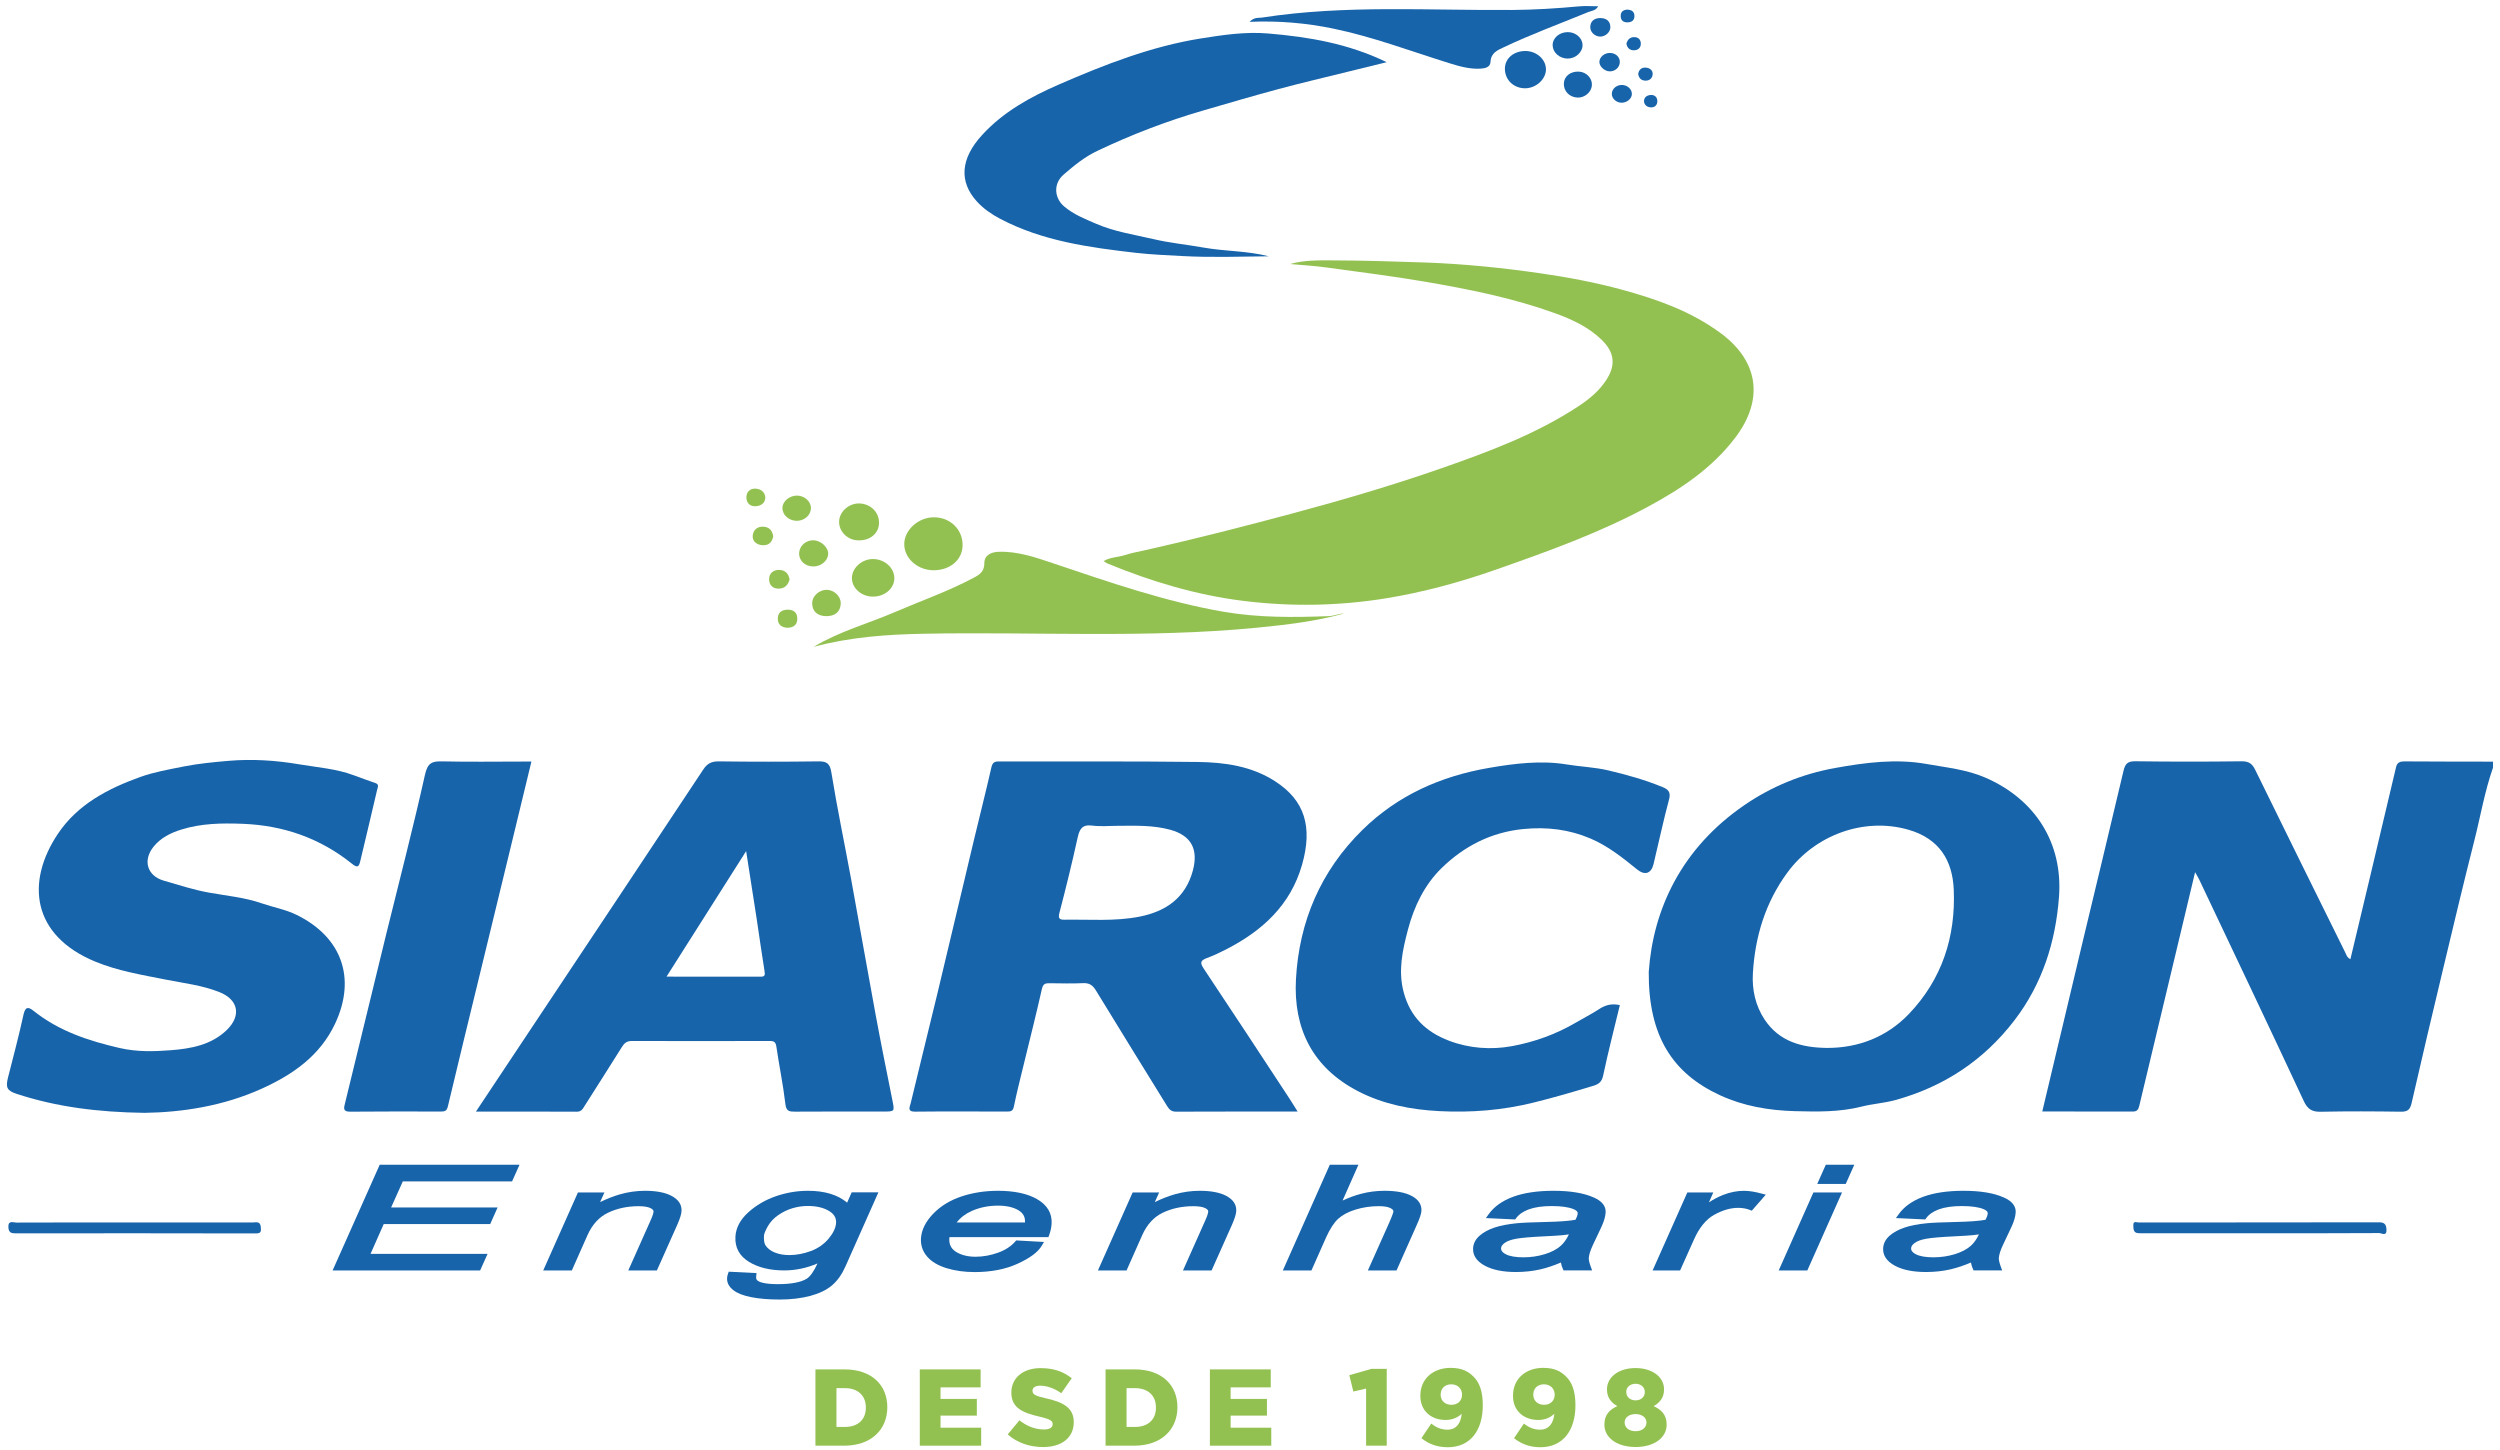
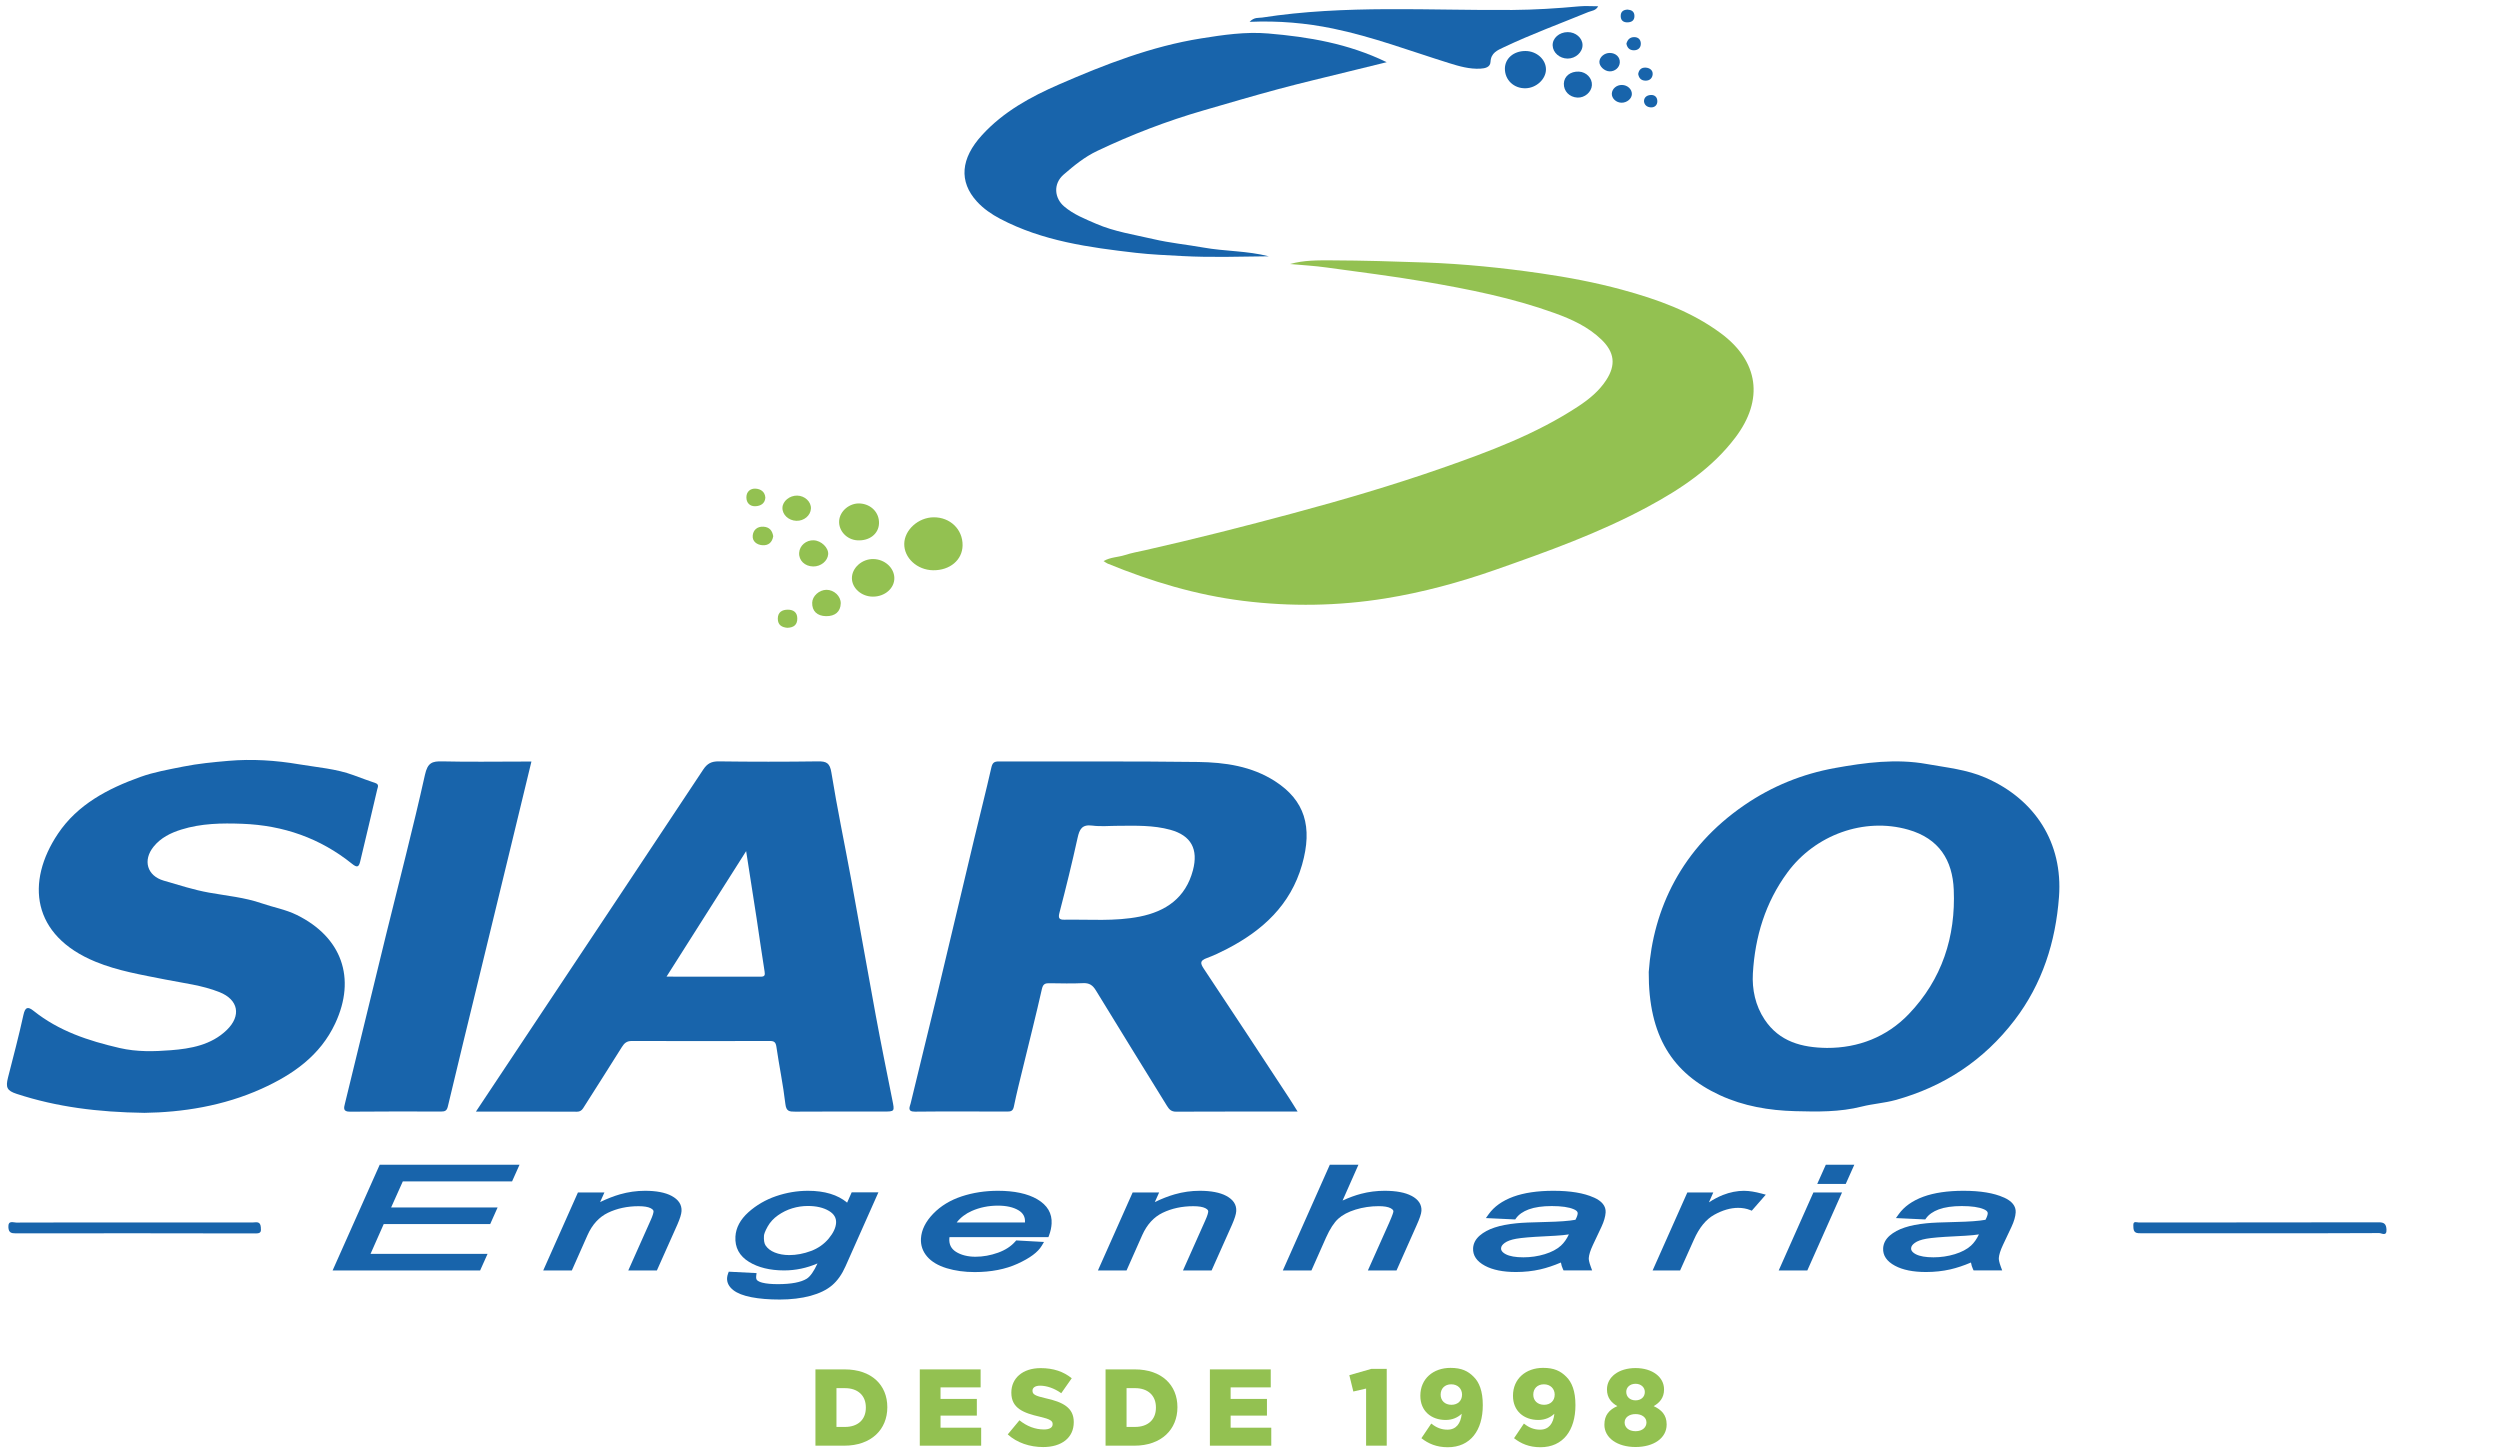
<svg xmlns="http://www.w3.org/2000/svg" width="238" height="138" viewBox="0 0 238 138" fill="none">
-   <path d="M237.34 73.069C236.538 75.341 236.144 77.718 235.552 80.043C234.513 84.129 233.541 88.237 232.56 92.339C231.55 96.562 230.548 100.788 229.583 105.022C229.436 105.663 229.181 105.845 228.542 105.834C226.012 105.797 223.482 105.784 220.955 105.839C220.108 105.858 219.688 105.611 219.314 104.809C216.027 97.758 212.682 90.737 209.351 83.708C209.274 83.548 209.177 83.401 208.972 83.033C208.496 85.026 208.073 86.817 207.644 88.607C206.313 94.166 204.98 99.723 203.657 105.282C203.576 105.629 203.447 105.821 203.053 105.818C200.192 105.808 197.328 105.813 194.425 105.813C195.732 100.322 197.015 94.913 198.306 89.504C199.589 84.129 200.896 78.76 202.159 73.379C202.319 72.693 202.569 72.462 203.3 72.472C206.66 72.519 210.024 72.519 213.384 72.475C214.079 72.467 214.405 72.688 214.699 73.293C217.537 79.096 220.406 84.886 223.269 90.68C223.374 90.893 223.427 91.148 223.758 91.316C224.397 88.639 225.031 85.994 225.66 83.343C226.477 79.901 227.295 76.459 228.108 73.016C228.213 72.577 228.492 72.483 228.915 72.485C231.721 72.506 234.529 72.504 237.335 72.509V73.064L237.34 73.069Z" fill="#1864AB" />
  <path d="M123.528 105.821C119.541 105.821 115.747 105.813 111.955 105.831C111.508 105.831 111.305 105.618 111.097 105.279C108.846 101.619 106.569 97.972 104.337 94.3C104.024 93.785 103.703 93.567 103.098 93.596C102.051 93.646 101 93.617 99.953 93.604C99.556 93.598 99.309 93.625 99.193 94.135C98.636 96.607 98.01 99.065 97.413 101.529C97.105 102.797 96.782 104.062 96.521 105.342C96.437 105.755 96.248 105.821 95.898 105.821C92.969 105.816 90.037 105.797 87.107 105.829C86.332 105.837 86.618 105.356 86.692 105.05C87.523 101.577 88.391 98.111 89.227 94.637C90.41 89.709 91.57 84.773 92.748 79.843C93.287 77.587 93.863 75.338 94.376 73.074C94.481 72.614 94.644 72.488 95.088 72.49C101.412 72.509 107.737 72.456 114.058 72.54C116.612 72.575 119.152 72.935 121.384 74.373C124.203 76.19 124.99 78.699 123.954 82.328C122.86 86.151 120.214 88.573 116.817 90.335C116.191 90.659 115.552 90.966 114.892 91.208C114.237 91.447 114.24 91.684 114.616 92.244C117.345 96.331 120.035 100.443 122.733 104.548C122.981 104.924 123.212 105.311 123.53 105.816M106.472 78.617C105.641 78.617 104.797 78.702 103.979 78.596C103.001 78.47 102.767 78.949 102.585 79.769C102.062 82.149 101.481 84.516 100.865 86.874C100.731 87.387 100.81 87.563 101.318 87.556C103.716 87.516 106.135 87.734 108.502 87.261C110.987 86.764 112.872 85.486 113.567 82.851C114.095 80.847 113.404 79.543 111.416 78.996C109.793 78.549 108.131 78.607 106.472 78.617Z" fill="#1864AB" />
  <path d="M156.96 92.531C157.373 86.556 160.077 80.748 166.072 76.643C168.71 74.836 171.594 73.676 174.687 73.116C177.566 72.596 180.514 72.209 183.433 72.735C185.308 73.072 187.235 73.256 189.023 74.037C193.749 76.098 196.4 80.237 196.016 85.386C195.697 89.662 194.433 93.659 191.782 97.125C188.863 100.943 185.047 103.457 180.435 104.727C179.404 105.011 178.268 105.085 177.253 105.342C175.123 105.881 173.004 105.839 170.876 105.782C168.418 105.716 165.988 105.306 163.737 104.264C159.219 102.174 156.924 98.629 156.96 92.531ZM173.922 99.762C176.914 99.775 179.633 98.71 181.705 96.552C184.879 93.246 186.191 89.173 185.997 84.692C185.878 81.907 184.619 79.827 181.658 78.983C177.469 77.787 172.799 79.469 170.159 83.067C168.057 85.93 167.077 89.178 166.874 92.662C166.785 94.201 167.111 95.734 167.989 97.059C169.396 99.178 171.544 99.731 173.919 99.762" fill="#1864AB" />
  <path d="M45.31 105.821C47.482 102.555 49.535 99.465 51.592 96.373C56.714 88.671 61.845 80.974 66.949 73.261C67.335 72.677 67.738 72.475 68.437 72.483C71.582 72.525 74.727 72.525 77.872 72.483C78.688 72.472 79.003 72.64 79.148 73.547C79.697 76.95 80.407 80.324 81.031 83.716C81.819 88.016 82.569 92.32 83.363 96.617C83.863 99.32 84.409 102.013 84.949 104.709C85.172 105.821 85.191 105.818 84.11 105.818C81.304 105.818 78.498 105.81 75.692 105.829C75.14 105.831 74.848 105.8 74.767 105.093C74.556 103.27 74.175 101.466 73.912 99.647C73.846 99.2 73.683 99.1 73.276 99.102C68.897 99.113 64.519 99.115 60.138 99.102C59.665 99.102 59.436 99.305 59.202 99.678C58.034 101.556 56.835 103.412 55.657 105.279C55.476 105.568 55.347 105.837 54.91 105.834C51.773 105.816 48.633 105.824 45.31 105.824M63.451 92.975C66.57 92.975 69.489 92.973 72.408 92.981C72.789 92.981 72.85 92.854 72.789 92.486C72.516 90.803 72.287 89.115 72.029 87.429C71.711 85.349 71.382 83.269 71.033 81.026C68.477 85.057 66.018 88.931 63.451 92.978" fill="#1864AB" />
  <path d="M13.701 105.942C9.352 105.879 5.407 105.39 1.584 104.135C0.664 103.833 0.522 103.528 0.763 102.579C1.268 100.596 1.794 98.618 2.231 96.62C2.396 95.871 2.646 95.794 3.196 96.233C5.605 98.158 8.408 99.081 11.384 99.77C13.044 100.154 14.682 100.104 16.265 99.981C18.135 99.836 20.112 99.494 21.593 98.053C22.989 96.694 22.7 95.171 20.898 94.453C19.239 93.79 17.464 93.596 15.729 93.249C13.486 92.802 11.219 92.431 9.091 91.555C3.02 89.062 2.436 83.966 5.52 79.367C7.39 76.579 10.272 75.075 13.354 73.968C14.672 73.495 16.052 73.258 17.427 72.982C18.869 72.693 20.299 72.559 21.745 72.433C23.999 72.238 26.263 72.385 28.467 72.761C30.205 73.056 31.998 73.179 33.678 73.805C34.365 74.06 35.054 74.313 35.745 74.549C36.121 74.678 35.956 74.962 35.911 75.157C35.383 77.445 34.83 79.73 34.289 82.015C34.157 82.57 33.981 82.609 33.513 82.233C30.47 79.788 26.978 78.573 23.076 78.425C21.101 78.352 19.16 78.381 17.259 78.975C16.244 79.293 15.319 79.746 14.63 80.592C13.57 81.897 13.998 83.38 15.597 83.84C17.023 84.25 18.419 84.713 19.902 84.978C21.569 85.278 23.291 85.433 24.909 85.994C26.021 86.38 27.183 86.575 28.259 87.106C32.527 89.21 33.928 93.102 31.917 97.419C30.481 100.501 27.883 102.3 24.914 103.644C21.248 105.3 17.354 105.895 13.704 105.945" fill="#1864AB" />
-   <path d="M154.21 95.686C153.668 97.932 153.093 100.149 152.622 102.387C152.496 102.989 152.204 103.21 151.704 103.362C149.813 103.938 147.923 104.49 145.995 104.966C143.011 105.705 140.034 105.934 137.01 105.779C134.333 105.64 131.703 105.135 129.294 103.888C124.971 101.65 123.117 97.937 123.375 93.217C123.677 87.716 125.736 82.909 129.705 79.007C133.055 75.712 137.175 73.892 141.738 73.106C144.175 72.685 146.697 72.37 149.14 72.774C150.455 72.993 151.799 73.032 153.127 73.345C154.902 73.766 156.624 74.247 158.302 74.941C158.841 75.165 159.075 75.433 158.893 76.111C158.347 78.147 157.91 80.211 157.418 82.26C157.203 83.159 156.595 83.372 155.859 82.775C154.473 81.652 153.085 80.542 151.425 79.832C149.379 78.957 147.281 78.707 145.041 78.922C141.959 79.22 139.384 80.558 137.26 82.622C135.634 84.2 134.619 86.275 134.033 88.513C133.52 90.469 133.086 92.407 133.628 94.453C134.249 96.793 135.724 98.232 137.951 99.079C139.905 99.82 141.967 99.949 143.905 99.599C146.027 99.215 148.13 98.466 150.04 97.34C150.752 96.92 151.496 96.549 152.188 96.097C152.782 95.705 153.384 95.497 154.21 95.686Z" fill="#1864AB" />
  <path d="M50.592 72.498C49.866 75.501 49.161 78.41 48.457 81.316C47.5 85.265 46.54 89.212 45.58 93.162C44.594 97.219 43.597 101.274 42.635 105.337C42.54 105.739 42.364 105.818 42.011 105.818C39.114 105.813 36.213 105.803 33.315 105.832C32.626 105.839 32.739 105.458 32.837 105.066C34.141 99.697 35.445 94.329 36.76 88.962C38.001 83.898 39.324 78.852 40.455 73.763C40.71 72.614 41.131 72.456 42.125 72.483C44.62 72.543 47.121 72.501 49.616 72.501H50.595L50.592 72.498Z" fill="#1864AB" />
  <path d="M215.218 117.404C211.55 117.404 207.879 117.404 204.21 117.404C203.995 117.404 203.776 117.415 203.563 117.399C203.074 117.362 203.106 116.978 203.093 116.647C203.072 116.195 203.429 116.382 203.621 116.382C211.237 116.371 218.852 116.379 226.467 116.363C226.993 116.363 227.167 116.547 227.193 117.047C227.23 117.741 226.723 117.389 226.504 117.389C222.744 117.412 218.981 117.407 215.221 117.404" fill="#1864AB" />
  <path d="M12.736 116.376C16.497 116.376 20.257 116.371 24.017 116.382C24.346 116.382 24.785 116.208 24.83 116.829C24.859 117.228 24.869 117.423 24.351 117.423C16.738 117.404 9.126 117.407 1.513 117.415C1.087 117.415 0.824 117.362 0.798 116.836C0.763 116.142 1.255 116.389 1.55 116.389C5.278 116.374 9.01 116.379 12.739 116.379" fill="#1864AB" />
  <path d="M31.664 120.947H45.709L46.416 119.369H35.275L36.529 116.534H46.666L47.373 114.948H37.236L38.349 112.466H48.751L49.459 110.883H36.148L31.664 120.947Z" fill="#1864AB" />
  <path d="M63.937 113.849C63.33 113.526 62.478 113.363 61.405 113.363C60.606 113.363 59.804 113.476 59.025 113.699C58.434 113.868 57.8 114.115 57.129 114.438L57.542 113.52H55.02L51.715 120.947H54.439L55.935 117.575C56.382 116.576 57.035 115.863 57.873 115.458C58.733 115.043 59.717 114.83 60.792 114.83C61.305 114.83 61.692 114.893 61.941 115.019C62.225 115.161 62.218 115.295 62.215 115.345C62.207 115.466 62.152 115.711 61.926 116.205L59.812 120.947H62.536L64.476 116.6C64.731 116.016 64.866 115.59 64.881 115.301C64.918 114.688 64.597 114.202 63.935 113.849" fill="#1864AB" />
  <path d="M80.644 114.488C79.752 113.741 78.501 113.363 76.92 113.363C75.892 113.363 74.869 113.536 73.878 113.875C72.881 114.217 71.998 114.733 71.251 115.403C70.478 116.097 70.062 116.876 70.012 117.72C69.952 118.759 70.388 119.571 71.311 120.134C72.19 120.67 73.312 120.944 74.648 120.944C75.74 120.944 76.805 120.72 77.825 120.279C77.483 121.031 77.139 121.52 76.802 121.733C76.245 122.077 75.316 122.251 74.051 122.251C73.447 122.251 72.955 122.206 72.587 122.114C72.345 122.054 72.166 121.967 72.071 121.87C71.995 121.791 71.969 121.654 71.992 121.462L72.024 121.199L69.379 121.065L69.315 121.233C69.26 121.38 69.226 121.525 69.218 121.659C69.192 122.101 69.389 122.49 69.805 122.816C70.189 123.119 70.757 123.342 71.54 123.495C72.29 123.642 73.197 123.716 74.236 123.716C75.274 123.716 76.302 123.597 77.152 123.366C78.014 123.132 78.709 122.793 79.216 122.359C79.726 121.925 80.155 121.317 80.494 120.549L83.623 113.513H81.078L80.652 114.48L80.644 114.488ZM75.137 119.484C74.625 119.484 74.159 119.4 73.754 119.237C73.368 119.082 73.073 118.853 72.881 118.564C72.755 118.372 72.705 118.062 72.729 117.644C72.737 117.515 72.805 117.255 73.089 116.752C73.318 116.347 73.644 115.992 74.059 115.7C74.485 115.401 74.945 115.174 75.424 115.03C75.908 114.883 76.407 114.809 76.91 114.809C77.722 114.809 78.398 114.967 78.919 115.28C79.4 115.569 79.621 115.94 79.595 116.416C79.568 116.878 79.334 117.378 78.898 117.904C78.456 118.438 77.888 118.838 77.207 119.093C76.513 119.353 75.816 119.484 75.135 119.484" fill="#1864AB" />
  <path d="M98.746 114.167C97.828 113.634 96.569 113.363 95.004 113.363C93.784 113.363 92.624 113.541 91.554 113.894C90.471 114.251 89.558 114.806 88.845 115.543C88.117 116.295 87.723 117.089 87.675 117.904C87.638 118.546 87.836 119.127 88.264 119.626C88.682 120.113 89.308 120.486 90.129 120.736C90.928 120.978 91.822 121.102 92.793 121.102C94.341 121.102 95.714 120.836 96.868 120.31C98.054 119.771 98.812 119.206 99.18 118.585L99.388 118.235L96.742 118.088L96.663 118.18C96.261 118.646 95.706 119.008 95.009 119.258C94.299 119.513 93.576 119.642 92.861 119.642C92.146 119.642 91.491 119.482 91.002 119.169C90.547 118.877 90.342 118.464 90.376 117.907C90.376 117.867 90.384 117.823 90.392 117.775H99.808L99.869 117.615C100.011 117.236 100.092 116.86 100.113 116.497C100.171 115.514 99.711 114.73 98.743 114.167M94.999 114.777C95.811 114.777 96.469 114.925 96.958 115.217C97.405 115.485 97.607 115.856 97.578 116.35C97.578 116.358 97.578 116.368 97.578 116.379H91.075C91.446 115.908 91.927 115.54 92.519 115.28C93.274 114.948 94.107 114.777 95.001 114.777" fill="#1864AB" />
  <path d="M116.746 113.849C116.139 113.526 115.287 113.363 114.214 113.363C113.414 113.363 112.612 113.476 111.834 113.699C111.242 113.868 110.606 114.115 109.938 114.438L110.351 113.52H107.829L104.523 120.947H107.248L108.744 117.575C109.191 116.576 109.843 115.863 110.682 115.458C111.542 115.043 112.523 114.83 113.601 114.83C114.114 114.83 114.5 114.893 114.75 115.019C115.034 115.161 115.026 115.295 115.021 115.345C115.013 115.466 114.958 115.711 114.734 116.205L112.62 120.947H115.344L117.285 116.6C117.54 116.016 117.674 115.59 117.69 115.301C117.727 114.688 117.406 114.202 116.743 113.849" fill="#1864AB" />
  <path d="M134.377 113.846C133.775 113.526 132.913 113.363 131.814 113.363C131.056 113.363 130.301 113.457 129.576 113.649C129.026 113.791 128.437 114.007 127.814 114.291L129.323 110.883H126.599L122.126 120.946H124.85L126.236 117.822C126.609 116.991 127.001 116.387 127.404 116.021C127.803 115.658 128.358 115.366 129.047 115.153C129.749 114.938 130.491 114.827 131.251 114.827C131.756 114.827 132.137 114.89 132.382 115.017C132.66 115.159 132.652 115.287 132.65 115.337C132.647 115.382 132.61 115.59 132.253 116.4L130.223 120.946H132.95L134.835 116.707C135.151 116.011 135.306 115.556 135.321 115.274C135.356 114.675 135.04 114.194 134.38 113.844" fill="#1864AB" />
  <path d="M151.717 113.999C150.789 113.576 149.498 113.363 147.886 113.363C146.377 113.363 145.093 113.552 144.07 113.925C143.029 114.307 142.238 114.867 141.72 115.593L141.457 115.961L144.247 116.092L144.326 115.982C144.583 115.619 144.991 115.335 145.538 115.132C146.103 114.925 146.839 114.817 147.723 114.817C148.657 114.817 149.364 114.919 149.827 115.122C150.211 115.288 150.2 115.461 150.195 115.527C150.187 115.635 150.145 115.824 149.982 116.124C149.388 116.234 148.444 116.305 147.171 116.332C145.772 116.363 144.851 116.403 144.352 116.458C143.552 116.537 142.861 116.671 142.298 116.857C141.72 117.047 141.241 117.304 140.873 117.623C140.478 117.965 140.265 118.369 140.239 118.824C140.2 119.513 140.578 120.079 141.37 120.502C142.106 120.897 143.095 121.096 144.315 121.096C145.128 121.096 145.906 121.012 146.629 120.847C147.258 120.702 147.92 120.481 148.599 120.192C148.638 120.423 148.701 120.626 148.783 120.799L148.849 120.941H151.57L151.447 120.607C151.273 120.142 151.244 119.895 151.252 119.768C151.27 119.458 151.402 119.037 151.644 118.522L152.456 116.8C152.698 116.284 152.832 115.821 152.856 115.422C152.89 114.822 152.509 114.344 151.72 113.994M149.359 117.512C149.146 117.959 148.893 118.32 148.601 118.585C148.223 118.93 147.705 119.2 147.063 119.398C146.411 119.598 145.725 119.697 145.028 119.697C144.291 119.697 143.729 119.6 143.355 119.406C142.882 119.161 142.898 118.906 142.903 118.824C142.913 118.651 143.024 118.49 143.242 118.33C143.487 118.149 143.86 118.014 144.347 117.928C144.865 117.836 145.764 117.759 147.021 117.699C147.86 117.659 148.441 117.623 148.796 117.586C148.988 117.567 149.177 117.544 149.359 117.515" fill="#1864AB" />
  <path d="M166.067 113.363C165.378 113.363 164.689 113.499 164.016 113.765C163.585 113.936 163.141 114.17 162.691 114.462L163.106 113.52H160.635L157.329 120.947H159.946L161.26 118.017C161.763 116.876 162.415 116.079 163.193 115.648C163.985 115.209 164.747 114.988 165.468 114.988C165.883 114.988 166.267 115.056 166.606 115.193L166.769 115.259L168.103 113.733L167.721 113.631C167.077 113.457 166.52 113.368 166.067 113.368" fill="#1864AB" />
  <path d="M172.999 112.713H175.713L176.531 110.883H173.817L172.999 112.713Z" fill="#1864AB" />
  <path d="M169.333 120.947H172.057L175.363 113.521H172.636L169.333 120.947Z" fill="#1864AB" />
  <path d="M190.754 113.999C189.826 113.576 188.535 113.363 186.923 113.363C185.413 113.363 184.13 113.552 183.107 113.925C182.066 114.307 181.274 114.867 180.756 115.593L180.493 115.961L183.283 116.092L183.362 115.982C183.62 115.619 184.027 115.335 184.574 115.132C185.14 114.925 185.873 114.817 186.76 114.817C187.693 114.817 188.4 114.919 188.863 115.122C189.247 115.288 189.237 115.461 189.231 115.527C189.223 115.635 189.181 115.824 189.018 116.124C188.424 116.234 187.48 116.305 186.207 116.332C184.808 116.363 183.888 116.403 183.388 116.458C182.589 116.537 181.897 116.671 181.335 116.857C180.756 117.047 180.277 117.304 179.909 117.623C179.515 117.965 179.302 118.369 179.276 118.824C179.234 119.513 179.615 120.079 180.406 120.502C181.14 120.897 182.131 121.096 183.352 121.096C184.164 121.096 184.942 121.012 185.666 120.847C186.294 120.702 186.957 120.481 187.635 120.192C187.675 120.423 187.738 120.626 187.819 120.799L187.885 120.941H190.607L190.483 120.607C190.31 120.142 190.281 119.895 190.288 119.768C190.307 119.458 190.438 119.037 190.68 118.522L191.493 116.8C191.735 116.284 191.869 115.821 191.893 115.422C191.927 114.822 191.543 114.344 190.757 113.994M188.395 117.512C188.182 117.959 187.93 118.32 187.638 118.585C187.259 118.93 186.741 119.2 186.099 119.398C185.447 119.598 184.761 119.697 184.064 119.697C183.328 119.697 182.765 119.6 182.392 119.406C181.918 119.161 181.934 118.906 181.939 118.824C181.95 118.651 182.06 118.49 182.279 118.33C182.523 118.149 182.894 118.014 183.383 117.928C183.901 117.836 184.8 117.759 186.057 117.699C186.896 117.659 187.477 117.623 187.832 117.586C188.024 117.567 188.214 117.544 188.395 117.515" fill="#1864AB" />
  <path d="M74.958 59.768C74.461 59.721 74.049 59.534 74.046 58.9C74.046 58.264 74.472 58.043 75.003 58.041C75.505 58.041 75.892 58.272 75.902 58.853C75.916 59.455 75.597 59.747 74.958 59.766" fill="#93C151" />
  <path d="M122.818 25.134C124.12 24.765 125.453 24.781 126.765 24.786C129.75 24.797 132.734 24.886 135.716 24.991C139.377 25.123 143.016 25.494 146.645 26.017C149.259 26.396 151.849 26.882 154.395 27.574C157.747 28.486 161.003 29.636 163.832 31.734C167.427 34.398 167.937 38.04 165.21 41.648C162.999 44.572 160.022 46.552 156.851 48.258C152.228 50.749 147.303 52.513 142.362 54.246C138.938 55.445 135.453 56.395 131.877 56.971C127.383 57.694 122.876 57.765 118.348 57.202C113.867 56.644 109.602 55.358 105.447 53.654C105.336 53.61 105.242 53.528 105.058 53.415C105.723 53.031 106.433 53.055 107.072 52.847C107.711 52.639 108.381 52.521 109.042 52.374C113.77 51.306 118.466 50.11 123.149 48.85C127.888 47.577 132.598 46.194 137.231 44.577C141.746 42.999 146.232 41.332 150.261 38.679C151.281 38.006 152.228 37.233 152.906 36.194C153.853 34.745 153.708 33.533 152.451 32.323C151.187 31.105 149.625 30.395 148.007 29.809C143.981 28.355 139.803 27.526 135.593 26.806C132.503 26.275 129.392 25.901 126.289 25.465C125.14 25.302 123.975 25.244 122.818 25.136" fill="#93C151" />
  <path d="M132.021 5.919C130.719 6.237 129.541 6.524 128.366 6.816C126.152 7.365 123.93 7.883 121.726 8.475C119.333 9.117 116.956 9.821 114.576 10.51C111.094 11.518 107.726 12.811 104.449 14.371C103.24 14.947 102.251 15.762 101.262 16.616C100.224 17.516 100.397 18.875 101.299 19.646C102.206 20.421 103.287 20.84 104.357 21.305C106.106 22.062 107.976 22.336 109.809 22.764C111.381 23.133 112.985 23.285 114.566 23.567C116.632 23.935 118.741 23.872 120.782 24.4C118.039 24.429 115.297 24.526 112.554 24.376C111.079 24.295 109.598 24.237 108.131 24.069C103.687 23.556 99.256 22.956 95.214 20.829C94.391 20.395 93.626 19.869 93 19.183C91.27 17.282 91.448 15.091 93.489 12.861C95.524 10.634 98.117 9.214 100.826 8.036C105.183 6.14 109.614 4.412 114.337 3.658C116.446 3.321 118.581 3.005 120.729 3.187C124.574 3.513 128.353 4.141 132.016 5.922" fill="#1864AB" />
-   <path d="M127.948 58.406C125.274 59.15 122.458 59.484 119.631 59.76C109.11 60.781 98.557 60.131 88.022 60.331C84.528 60.397 81.046 60.623 77.462 61.575C79.989 60.071 82.653 59.366 85.156 58.285C87.686 57.194 90.297 56.287 92.735 54.982C93.305 54.677 93.708 54.388 93.708 53.612C93.708 52.858 94.347 52.555 95.062 52.532C96.884 52.468 98.578 53.06 100.263 53.628C105.586 55.416 110.892 57.265 116.446 58.233C119.77 58.811 123.133 58.785 126.494 58.656C127.023 58.635 127.548 58.39 127.948 58.409" fill="#93C151" />
  <path d="M118.96 2.079C119.415 1.611 119.804 1.724 120.151 1.672C128.064 0.446 136.029 1.009 143.976 0.949C146.103 0.933 148.222 0.801 150.339 0.604C150.913 0.552 151.494 0.596 152.146 0.596C151.925 1.02 151.515 1.022 151.21 1.146C148.522 2.25 145.79 3.25 143.16 4.499C142.556 4.785 141.94 5.027 141.898 5.885C141.872 6.4 141.399 6.51 140.931 6.537C139.897 6.592 138.932 6.313 137.962 6.011C134.288 4.867 130.685 3.499 126.901 2.718C124.332 2.19 121.745 1.961 118.96 2.079Z" fill="#1864AB" />
  <path d="M91.638 51.916C91.623 53.31 90.429 54.314 88.822 54.288C87.307 54.262 86.055 53.107 86.085 51.758C86.113 50.441 87.423 49.263 88.874 49.247C90.45 49.229 91.657 50.394 91.638 51.916Z" fill="#93C151" />
  <path d="M83.097 56.8C82.019 56.797 81.109 56 81.102 55.048C81.094 54.065 82.059 53.2 83.145 53.221C84.22 53.239 85.117 54.044 85.141 55.009C85.167 55.995 84.244 56.805 83.097 56.8Z" fill="#93C151" />
  <path d="M83.681 49.836C83.641 50.828 82.776 51.504 81.627 51.44C80.62 51.385 79.826 50.538 79.886 49.587C79.947 48.65 80.88 47.872 81.866 47.93C82.944 47.995 83.72 48.811 83.681 49.836Z" fill="#93C151" />
  <path d="M78.64 58.659C77.788 58.645 77.296 58.167 77.32 57.375C77.339 56.742 77.983 56.16 78.672 56.15C79.4 56.142 80.058 56.763 80.039 57.446C80.018 58.227 79.505 58.672 78.64 58.659Z" fill="#93C151" />
  <path d="M77.47 51.438C78.185 51.464 78.89 52.148 78.842 52.768C78.795 53.41 78.14 53.941 77.414 53.928C76.612 53.915 76.034 53.349 76.079 52.624C76.123 51.937 76.741 51.409 77.467 51.435" fill="#93C151" />
  <path d="M75.895 47.18C76.62 47.193 77.233 47.772 77.201 48.416C77.17 49.079 76.539 49.607 75.808 49.581C75.064 49.555 74.469 48.992 74.488 48.335C74.506 47.712 75.169 47.167 75.897 47.18" fill="#93C151" />
  <path d="M73.612 51.046C73.512 51.645 73.152 51.94 72.594 51.906C72.053 51.872 71.608 51.54 71.658 50.985C71.703 50.486 72.063 50.107 72.673 50.141C73.27 50.175 73.522 50.531 73.612 51.046Z" fill="#93C151" />
-   <path d="M75.171 55.161C75.019 55.708 74.698 56.031 74.135 56.039C73.533 56.047 73.21 55.666 73.22 55.122C73.231 54.556 73.635 54.241 74.198 54.256C74.761 54.272 75.074 54.617 75.168 55.161" fill="#93C151" />
  <path d="M72.862 47.383C72.82 47.953 72.394 48.169 71.926 48.193C71.4 48.219 71.053 47.885 71.056 47.343C71.058 46.791 71.45 46.483 71.95 46.52C72.407 46.554 72.828 46.804 72.862 47.385" fill="#93C151" />
  <path d="M143.266 6.544C143.266 5.564 144.102 4.848 145.233 4.856C146.3 4.864 147.186 5.671 147.176 6.618C147.165 7.544 146.25 8.383 145.227 8.404C144.12 8.427 143.263 7.615 143.266 6.542" fill="#1864AB" />
  <path d="M149.243 3.058C150.003 3.052 150.647 3.61 150.657 4.278C150.671 4.969 149.995 5.585 149.23 5.577C148.472 5.569 147.836 5.011 147.812 4.33C147.788 3.636 148.433 3.063 149.24 3.058" fill="#1864AB" />
  <path d="M148.878 7.959C148.899 7.26 149.503 6.781 150.313 6.818C151.023 6.852 151.589 7.444 151.549 8.112C151.512 8.769 150.86 9.327 150.166 9.29C149.406 9.25 148.857 8.68 148.878 7.959Z" fill="#1864AB" />
-   <path d="M152.37 1.719C152.969 1.725 153.317 2.056 153.306 2.614C153.296 3.061 152.849 3.473 152.362 3.484C151.849 3.494 151.384 3.061 151.392 2.579C151.402 2.03 151.76 1.714 152.37 1.717" fill="#1864AB" />
  <path d="M153.238 6.794C152.735 6.781 152.233 6.302 152.262 5.866C152.291 5.413 152.748 5.035 153.259 5.04C153.824 5.045 154.234 5.437 154.205 5.947C154.179 6.431 153.745 6.807 153.235 6.794" fill="#1864AB" />
  <path d="M154.373 9.779C153.863 9.774 153.429 9.371 153.445 8.916C153.463 8.448 153.902 8.075 154.418 8.088C154.941 8.101 155.364 8.493 155.354 8.959C155.346 9.398 154.881 9.784 154.37 9.779" fill="#1864AB" />
  <path d="M155.956 7.047C156.022 6.623 156.274 6.416 156.669 6.437C157.05 6.458 157.366 6.687 157.334 7.078C157.305 7.431 157.055 7.699 156.624 7.678C156.203 7.657 156.024 7.41 155.956 7.047Z" fill="#1864AB" />
  <path d="M154.834 4.159C154.939 3.773 155.163 3.544 155.557 3.533C155.981 3.525 156.209 3.788 156.207 4.172C156.201 4.572 155.92 4.796 155.523 4.788C155.126 4.78 154.905 4.541 154.834 4.157" fill="#1864AB" />
  <path d="M156.506 9.619C156.532 9.216 156.829 9.061 157.161 9.043C157.531 9.022 157.776 9.253 157.779 9.637C157.779 10.026 157.505 10.244 157.155 10.223C156.832 10.202 156.535 10.029 156.506 9.621" fill="#1864AB" />
  <path d="M154.952 0.914C155.301 0.943 155.593 1.075 155.598 1.519C155.604 1.966 155.304 2.124 154.931 2.129C154.578 2.135 154.305 1.972 154.292 1.561C154.278 1.138 154.502 0.93 154.952 0.912" fill="#1864AB" />
  <path d="M77.632 130.366H80.409C82.981 130.366 84.472 131.86 84.472 133.956V133.977C84.472 136.073 82.96 137.629 80.367 137.629H77.63V130.366H77.632ZM80.444 135.844C81.637 135.844 82.429 135.181 82.429 134.008V133.987C82.429 132.825 81.637 132.152 80.444 132.152H79.631V135.846H80.444V135.844Z" fill="#93C151" />
  <path d="M87.564 130.366H93.355V132.078H89.539V133.177H92.995V134.766H89.539V135.917H93.407V137.629H87.564V130.366Z" fill="#93C151" />
  <path d="M95.94 136.551L97.052 135.212C97.763 135.783 98.554 136.085 99.388 136.085C99.924 136.085 100.211 135.899 100.211 135.588V135.567C100.211 135.265 99.974 135.102 98.996 134.873C97.463 134.521 96.279 134.084 96.279 132.591V132.57C96.279 131.221 97.339 130.245 99.067 130.245C100.29 130.245 101.247 130.576 102.03 131.21L101.031 132.633C100.374 132.165 99.653 131.917 99.014 131.917C98.53 131.917 98.294 132.125 98.294 132.386V132.407C98.294 132.738 98.541 132.885 99.537 133.111C101.194 133.474 102.222 134.013 102.222 135.373V135.394C102.222 136.877 101.06 137.76 99.311 137.76C98.036 137.76 96.821 137.356 95.938 136.556" fill="#93C151" />
  <path d="M105.252 130.366H108.029C110.6 130.366 112.091 131.86 112.091 133.955V133.976C112.091 136.072 110.579 137.629 107.986 137.629H105.249V130.366H105.252ZM108.06 135.843C109.254 135.843 110.045 135.181 110.045 134.008V133.987C110.045 132.825 109.254 132.151 108.06 132.151H107.248V135.846H108.06V135.843Z" fill="#93C151" />
  <path d="M115.182 130.366H120.975V132.078H117.156V133.177H120.614V134.766H117.156V135.917H121.025V137.629H115.182V130.366Z" fill="#93C151" />
  <path d="M130.052 132.191L128.837 132.472L128.456 130.916L130.565 130.313H132.017V137.629H130.052V132.191Z" fill="#93C151" />
  <path d="M135.319 136.914L136.256 135.523C136.75 135.917 137.223 136.104 137.799 136.104C138.622 136.104 139.064 135.523 139.156 134.589C138.785 134.942 138.272 135.181 137.633 135.181C136.234 135.181 135.217 134.311 135.217 132.888V132.867C135.217 131.258 136.442 130.222 138.086 130.222C139.135 130.222 139.753 130.521 140.297 131.074C140.821 131.592 141.162 132.423 141.162 133.761V133.782C141.162 136.159 139.99 137.777 137.828 137.777C136.758 137.777 135.977 137.435 135.317 136.917M139.188 132.793V132.772C139.188 132.212 138.785 131.786 138.159 131.786C137.534 131.786 137.15 132.202 137.15 132.762V132.783C137.15 133.333 137.552 133.737 138.178 133.737C138.804 133.737 139.185 133.322 139.185 132.793" fill="#93C151" />
  <path d="M144.139 136.914L145.075 135.523C145.569 135.917 146.043 136.104 146.618 136.104C147.442 136.104 147.883 135.523 147.975 134.589C147.605 134.941 147.092 135.181 146.453 135.181C145.054 135.181 144.036 134.31 144.036 132.888V132.867C144.036 131.257 145.262 130.221 146.905 130.221C147.954 130.221 148.572 130.521 149.117 131.073C149.64 131.591 149.982 132.422 149.982 133.761V133.782C149.982 136.159 148.809 137.776 146.647 137.776C145.577 137.776 144.796 137.434 144.136 136.916M148.007 132.793V132.772C148.007 132.212 147.605 131.786 146.979 131.786C146.353 131.786 145.969 132.201 145.969 132.762V132.783C145.969 133.332 146.371 133.737 146.997 133.737C147.623 133.737 148.004 133.322 148.004 132.793" fill="#93C151" />
  <path d="M152.74 135.628V135.607C152.74 134.723 153.203 134.195 153.973 133.863C153.418 133.553 152.984 133.074 152.984 132.286V132.265C152.984 131.102 154.086 130.24 155.701 130.24C157.315 130.24 158.417 131.1 158.417 132.265V132.286C158.417 133.074 157.986 133.55 157.429 133.863C158.16 134.205 158.665 134.694 158.665 135.596V135.617C158.665 136.914 157.429 137.755 155.701 137.755C153.973 137.755 152.737 136.893 152.737 135.628M156.742 135.431V135.41C156.742 134.942 156.311 134.621 155.704 134.621C155.096 134.621 154.665 134.942 154.665 135.41V135.431C154.665 135.867 155.036 136.251 155.704 136.251C156.371 136.251 156.742 135.867 156.742 135.431ZM156.587 132.525V132.504C156.587 132.099 156.248 131.736 155.704 131.736C155.159 131.736 154.82 132.088 154.82 132.493V132.514C154.82 132.972 155.17 133.314 155.704 133.314C156.237 133.314 156.587 132.982 156.587 132.525Z" fill="#93C151" />
</svg>